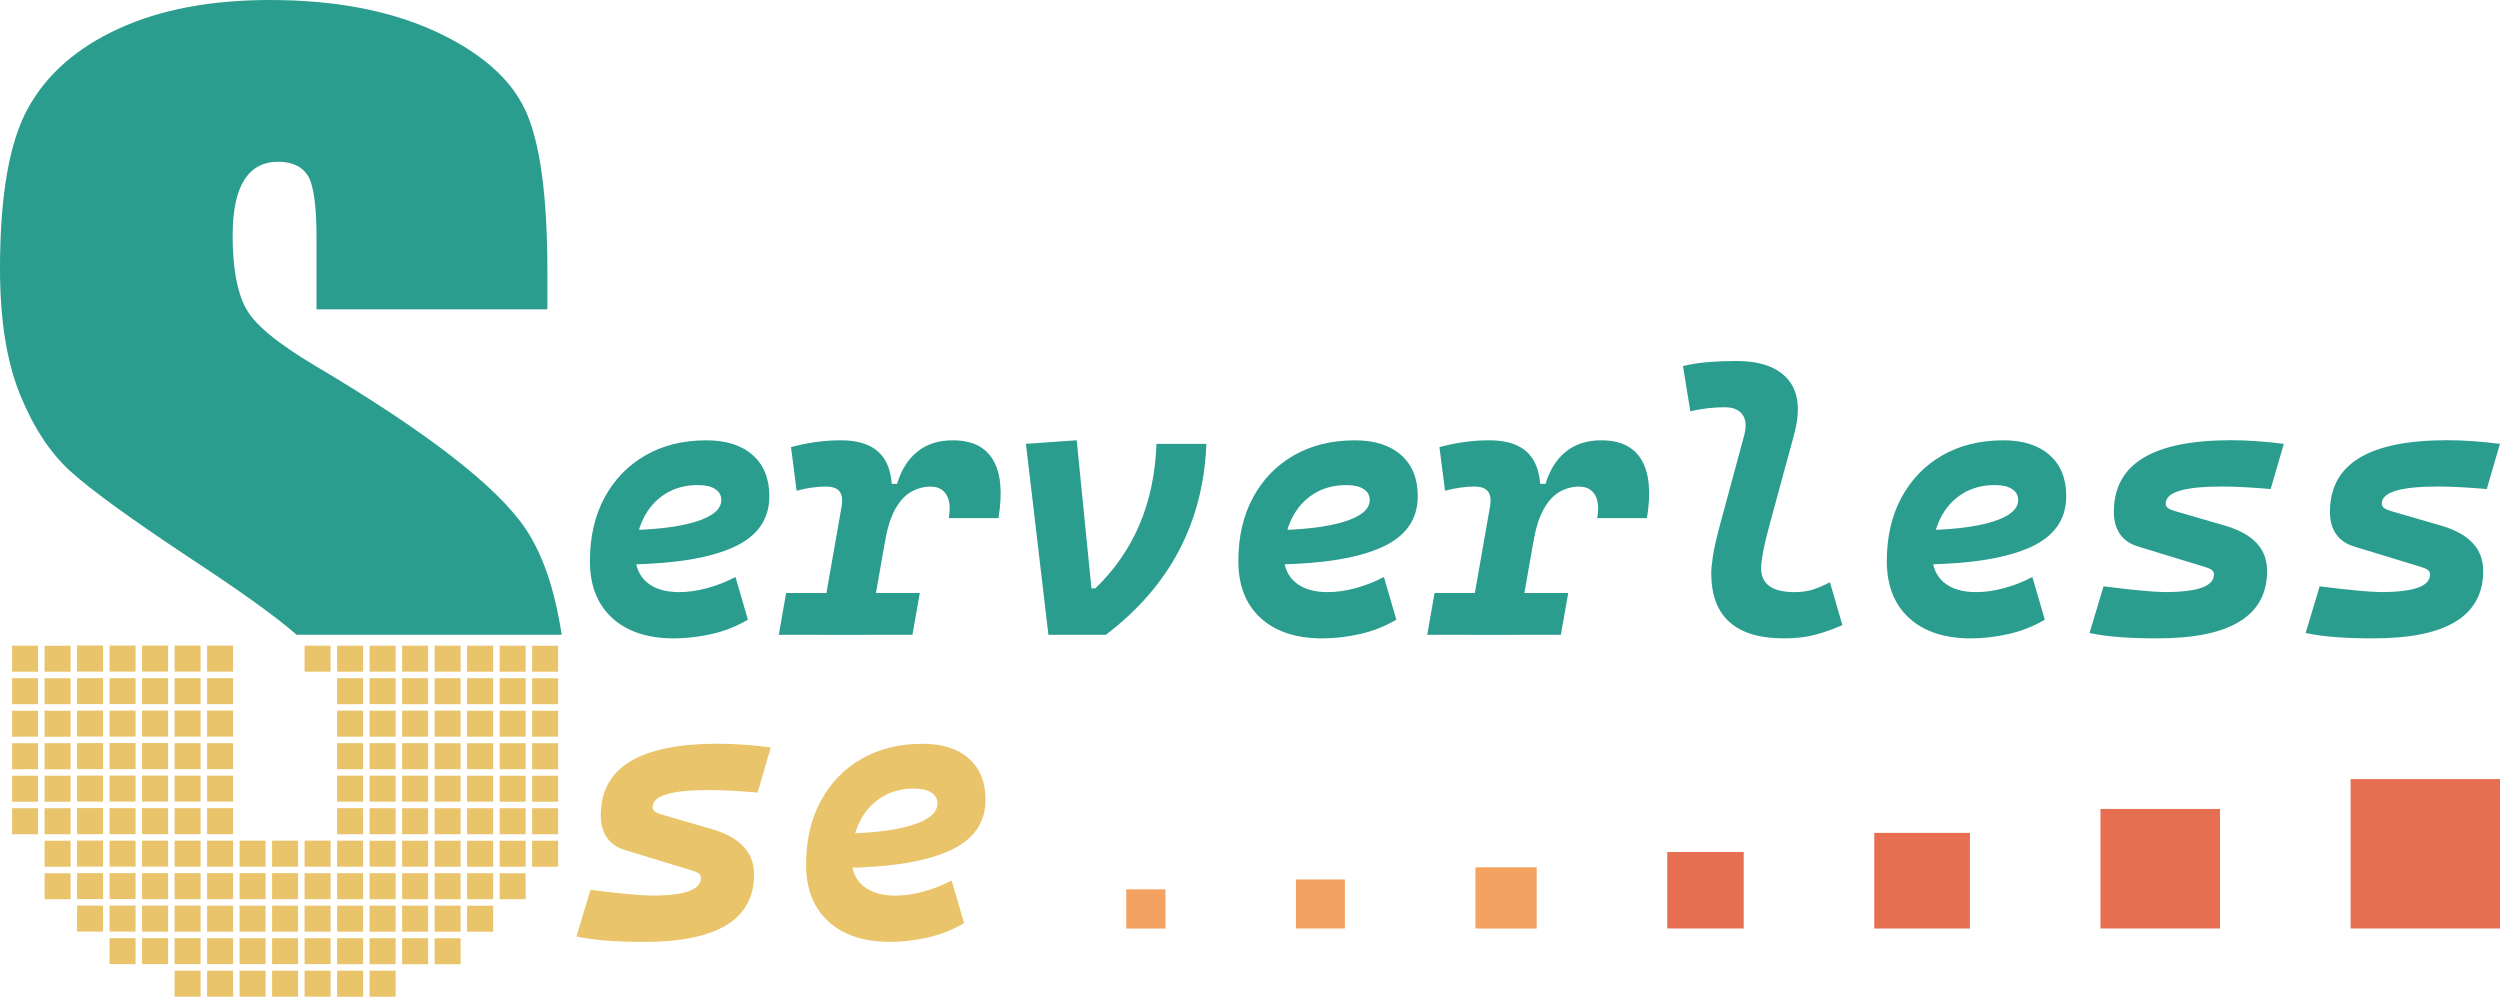
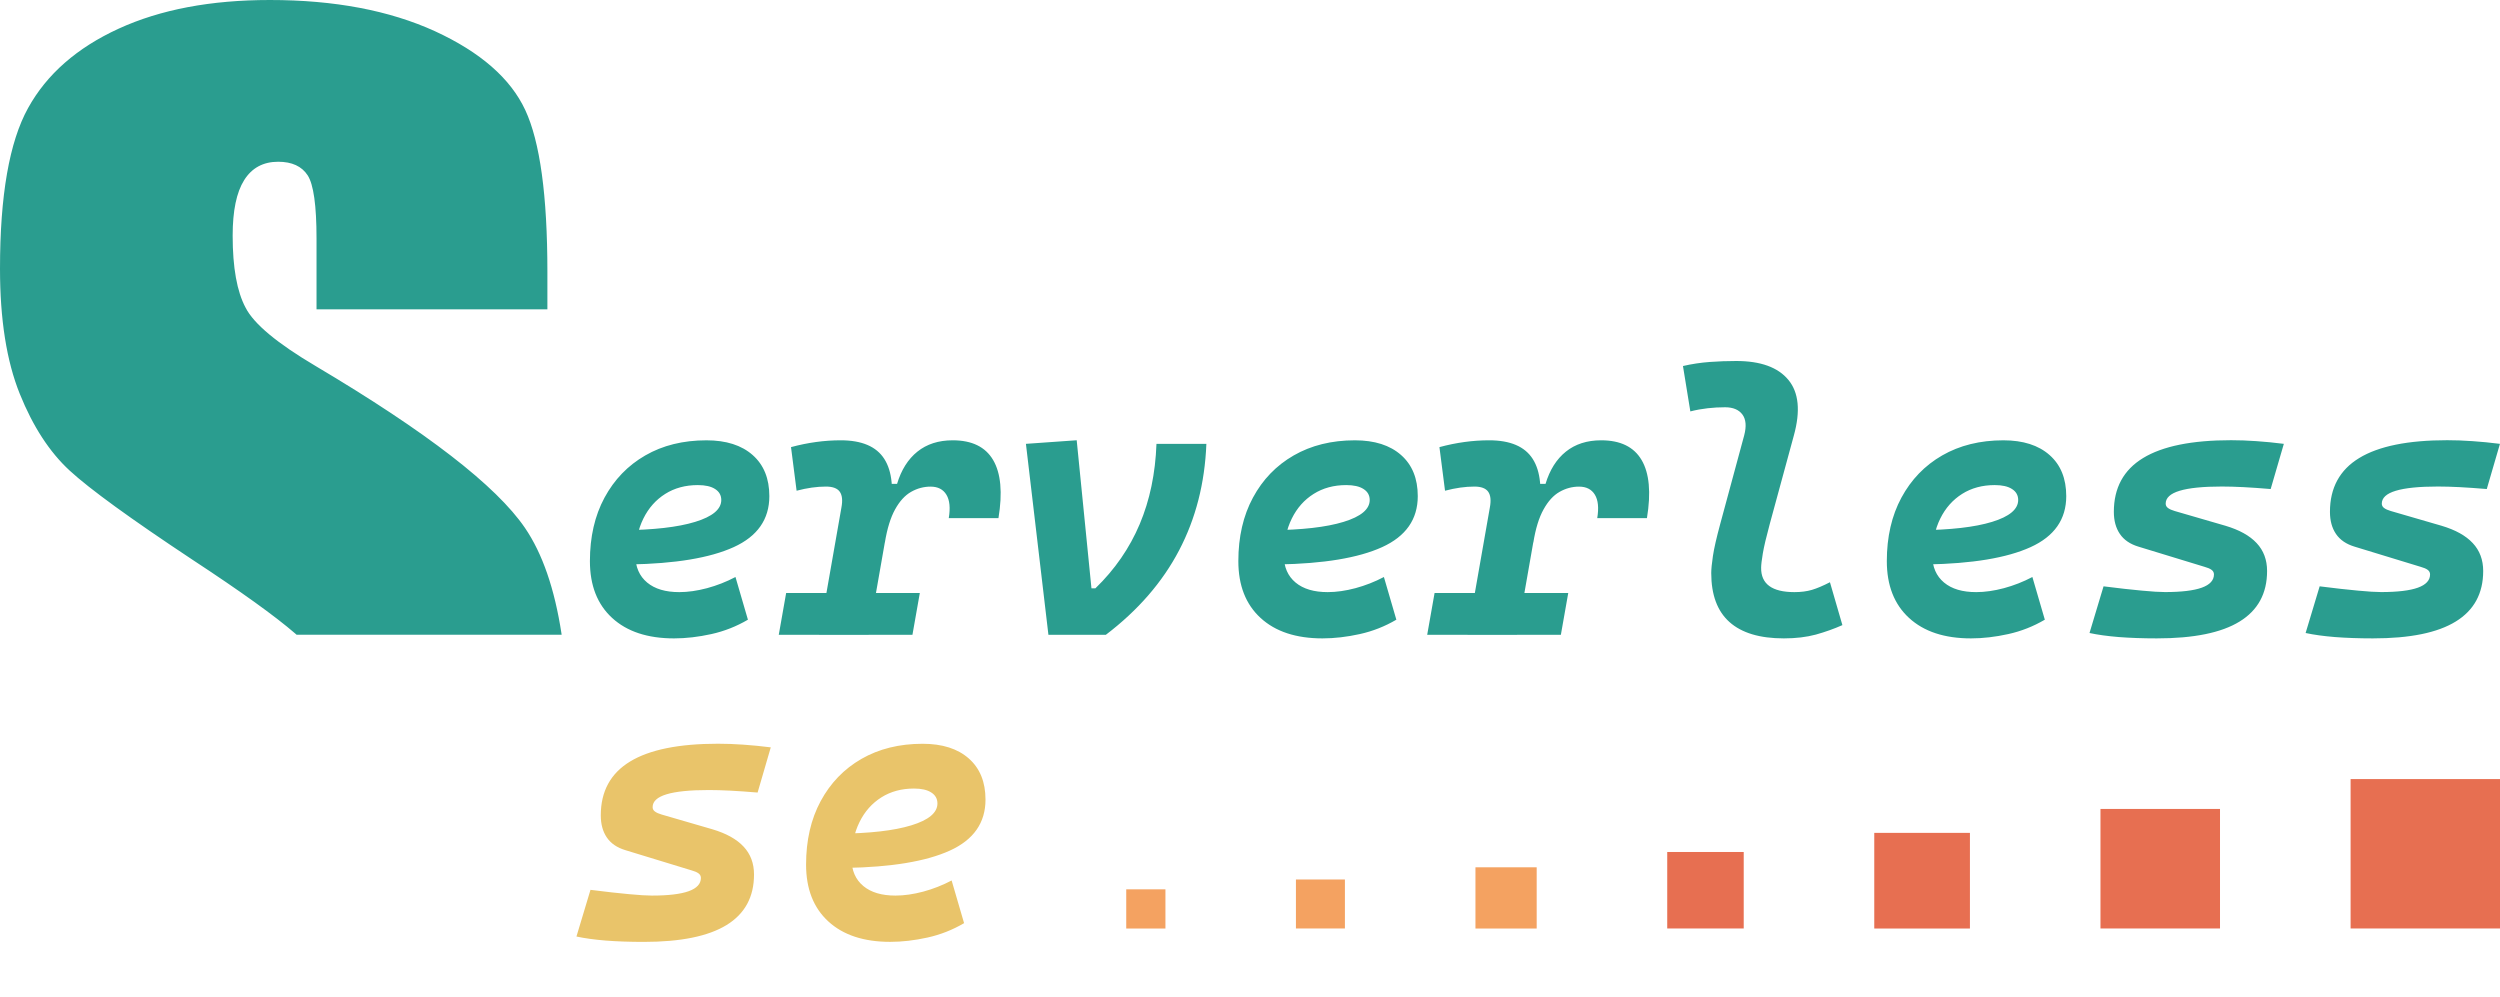
<svg xmlns="http://www.w3.org/2000/svg" xml:space="preserve" id="Layer_1" x="0" y="0" style="enable-background:new 0 0 487.95 194.55" version="1.1" viewBox="0 0 487.95 194.55">
  <style>
    .st1{fill:#e9c46a}.st2{fill:#f4a261}.st3{fill:#e76f51}
  </style>
  <path d="M109.59 123.66c-1.34-8.74-3.71-15.62-7.13-20.63-5.61-8.22-19.21-18.74-40.81-31.56-7.53-4.45-12.1-8.25-13.71-11.41-1.69-3.15-2.53-7.84-2.53-14.07 0-4.85.75-8.46 2.25-10.84 1.5-2.38 3.71-3.58 6.63-3.58 2.69 0 4.61.88 5.76 2.65 1.15 1.77 1.73 5.88 1.73 12.33v13.83h45.06V53c0-14.83-1.44-25.34-4.32-31.52-2.88-6.18-8.76-11.31-17.63-15.39C76.01 2.04 65.27 0 52.67 0c-11.53 0-21.36 1.86-29.5 5.59-8.14 3.73-14.04 8.89-17.69 15.5C1.82 27.7 0 38.15 0 52.44c0 9.91 1.29 18.06 3.86 24.43 2.57 6.38 5.82 11.37 9.74 14.98 3.92 3.61 11.91 9.41 23.97 17.4 9.43 6.19 16.11 10.99 20.05 14.4l.27.24h51.73c-.01-.07-.02-.15-.03-.23zm23-8.09c1.69 0 3.49-.26 5.41-.77 1.92-.52 3.77-1.24 5.55-2.18l2.43 8.33c-2.23 1.31-4.61 2.25-7.14 2.81s-4.96.84-7.28.84c-5.16 0-9.18-1.33-12.08-3.99-2.9-2.66-4.34-6.36-4.34-11.09 0-4.73.95-8.87 2.85-12.39s4.55-6.28 7.96-8.24c3.41-1.97 7.39-2.95 11.94-2.95 3.84 0 6.85.96 9.02 2.88s3.25 4.59 3.25 8.02c0 4.52-2.32 7.84-6.96 9.95s-11.41 3.23-20.32 3.38l-1.44-6.68c6.09-.05 10.84-.59 14.24-1.63 3.4-1.04 5.1-2.47 5.1-4.27 0-.91-.4-1.63-1.2-2.14-.8-.52-1.92-.77-3.38-.77-2.41 0-4.54.57-6.36 1.72s-3.25 2.75-4.27 4.82-1.54 4.46-1.56 7.21c.02 2.25.79 4.01 2.3 5.27s3.61 1.87 6.28 1.87zM152 123.9l1.44-8.16h26.09l-1.44 8.16H152zm7.87 0 4.36-24.85c.26-1.38.15-2.41-.33-3.08-.48-.67-1.38-1-2.69-1-1.78 0-3.69.27-5.73.81l-1.09-8.51c1.66-.45 3.3-.78 4.9-1 1.6-.22 3.2-.33 4.8-.33 4.12 0 6.96 1.21 8.51 3.64s1.9 6.05 1.05 10.88l-4.11 23.45h-9.67zm12.83-17.96.46-11.5h1.93c.82-2.72 2.14-4.82 3.97-6.29s4.12-2.21 6.89-2.21c3.75 0 6.38 1.28 7.89 3.85s1.86 6.35 1.04 11.34h-9.7c.33-1.99.18-3.52-.46-4.57s-1.66-1.58-3.09-1.58c-1.34 0-2.6.34-3.8 1.02s-2.24 1.82-3.13 3.43c-.88 1.59-1.55 3.76-2 6.51zm31.93 17.96-4.39-37.27 9.91-.7 2.88 28.9h.77c3.8-3.68 6.68-7.86 8.65-12.53s3.06-9.9 3.27-15.66h9.74c-.3 7.66-2.08 14.6-5.33 20.79-3.25 6.2-8.01 11.69-14.29 16.47h-11.21zm54.52-8.33c1.69 0 3.49-.26 5.41-.77 1.92-.52 3.77-1.24 5.55-2.18l2.43 8.33c-2.23 1.31-4.61 2.25-7.14 2.81s-4.96.84-7.28.84c-5.16 0-9.18-1.33-12.08-3.99-2.9-2.66-4.34-6.36-4.34-11.09 0-4.73.95-8.87 2.85-12.39 1.9-3.53 4.55-6.28 7.96-8.24s7.39-2.95 11.94-2.95c3.84 0 6.85.96 9.02 2.88s3.25 4.59 3.25 8.02c0 4.52-2.32 7.84-6.96 9.95s-11.41 3.23-20.32 3.38l-1.44-6.68c6.09-.05 10.84-.59 14.24-1.63 3.4-1.04 5.1-2.47 5.1-4.27 0-.91-.4-1.63-1.2-2.14-.8-.52-1.92-.77-3.38-.77-2.41 0-4.54.57-6.36 1.72-1.83 1.15-3.25 2.75-4.27 4.82s-1.54 4.46-1.56 7.21c.02 2.25.79 4.01 2.3 5.27s3.61 1.87 6.28 1.87zm19.41 8.33 1.44-8.16h26.09l-1.44 8.16h-26.09zm7.87 0 4.36-24.85c.26-1.38.15-2.41-.33-3.08-.48-.67-1.38-1-2.69-1-1.78 0-3.69.27-5.73.81l-1.09-8.51c1.66-.45 3.3-.78 4.9-1 1.6-.22 3.2-.33 4.8-.33 4.12 0 6.96 1.21 8.51 3.64s1.9 6.05 1.05 10.88l-4.11 23.45h-9.67zm12.84-17.96.46-11.5h1.93c.82-2.72 2.14-4.82 3.97-6.29s4.12-2.21 6.89-2.21c3.75 0 6.38 1.28 7.89 3.85s1.86 6.35 1.04 11.34h-9.7c.33-1.99.18-3.52-.46-4.57s-1.67-1.58-3.09-1.58c-1.34 0-2.6.34-3.8 1.02s-2.24 1.82-3.13 3.43c-.89 1.59-1.56 3.76-2 6.51zm48.9 18.66c-4.69 0-8.22-1.06-10.6-3.18-2.38-2.12-3.57-5.31-3.57-9.58 0-.75.11-1.86.33-3.34.22-1.48.7-3.55 1.42-6.22l4.68-17.3c.47-1.78.35-3.14-.35-4.08s-1.83-1.41-3.38-1.41c-1.12 0-2.26.06-3.39.19-1.14.13-2.27.33-3.39.62l-1.44-8.86c1.73-.4 3.47-.66 5.2-.79s3.47-.19 5.2-.19c4.76 0 8.15 1.23 10.18 3.69 2.03 2.46 2.38 6.07 1.07 10.83l-4.71 17.3c-.68 2.51-1.13 4.42-1.35 5.73-.22 1.31-.33 2.24-.33 2.78-.05 3.19 2.12 4.78 6.5 4.78 1.29 0 2.43-.15 3.41-.44s2.16-.79 3.52-1.49l2.43 8.37c-1.64.73-3.37 1.34-5.19 1.85-1.82.49-3.9.74-6.24.74zm37.55-9.03c1.69 0 3.49-.26 5.41-.77 1.92-.52 3.77-1.24 5.55-2.18l2.43 8.33c-2.23 1.31-4.61 2.25-7.14 2.81s-4.96.84-7.28.84c-5.16 0-9.18-1.33-12.08-3.99-2.9-2.66-4.34-6.36-4.34-11.09 0-4.73.95-8.87 2.85-12.39s4.55-6.28 7.96-8.24 7.39-2.95 11.94-2.95c3.84 0 6.85.96 9.02 2.88s3.25 4.59 3.25 8.02c0 4.52-2.32 7.84-6.96 9.95s-11.41 3.23-20.32 3.38l-1.44-6.68c6.09-.05 10.84-.59 14.24-1.63 3.4-1.04 5.1-2.47 5.1-4.27 0-.91-.4-1.63-1.2-2.14-.8-.52-1.92-.77-3.38-.77-2.41 0-4.54.57-6.36 1.72s-3.25 2.75-4.27 4.82-1.54 4.46-1.56 7.21c.02 2.25.79 4.01 2.3 5.27s3.6 1.87 6.28 1.87zm35.26 9.03c-2.77 0-5.24-.09-7.44-.26-2.19-.18-4.1-.44-5.71-.79l2.74-9.11c3 .38 5.5.66 7.49.84 1.99.19 3.49.28 4.5.28 3.21 0 5.61-.29 7.19-.86s2.37-1.44 2.37-2.58c0-.38-.16-.67-.47-.9s-.77-.42-1.35-.58l-12.9-3.94c-1.64-.49-2.85-1.32-3.64-2.48s-1.18-2.6-1.18-4.31c0-4.69 1.9-8.19 5.71-10.51 3.81-2.32 9.53-3.48 17.17-3.48 1.57 0 3.21.06 4.92.18s3.5.29 5.38.53l-2.57 8.82c-1.95-.16-3.71-.29-5.29-.37s-2.99-.12-4.24-.12c-3.68 0-6.43.28-8.24.83-1.82.55-2.72 1.39-2.72 2.51 0 .35.15.64.46.86.3.22.74.42 1.3.58l9.91 2.88c2.69.8 4.72 1.92 6.08 3.38 1.36 1.45 2.04 3.27 2.04 5.45 0 4.38-1.79 7.67-5.36 9.86-3.57 2.2-8.96 3.29-16.15 3.29zm42.18 0c-2.77 0-5.24-.09-7.44-.26-2.19-.18-4.1-.44-5.71-.79l2.74-9.11c3 .38 5.5.66 7.49.84 1.99.19 3.49.28 4.5.28 3.21 0 5.61-.29 7.19-.86s2.37-1.44 2.37-2.58c0-.38-.16-.67-.47-.9s-.77-.42-1.35-.58l-12.9-3.94c-1.64-.49-2.85-1.32-3.64-2.48s-1.18-2.6-1.18-4.31c0-4.69 1.9-8.19 5.71-10.51 3.81-2.32 9.53-3.48 17.17-3.48 1.57 0 3.21.06 4.92.18s3.5.29 5.38.53l-2.57 8.82c-1.95-.16-3.71-.29-5.29-.37s-2.99-.12-4.24-.12c-3.68 0-6.43.28-8.24.83-1.82.55-2.72 1.39-2.72 2.51 0 .35.15.64.46.86.3.22.74.42 1.3.58l9.91 2.88c2.69.8 4.72 1.92 6.08 3.38 1.36 1.45 2.04 3.27 2.04 5.45 0 4.38-1.79 7.67-5.36 9.86-3.57 2.2-8.95 3.29-16.15 3.29z" style="fill:#2a9d8f" />
  <path d="M125.66 183.84c-2.77 0-5.24-.09-7.44-.26-2.19-.18-4.1-.44-5.71-.79l2.74-9.11c3 .38 5.5.66 7.49.84 1.99.19 3.49.28 4.5.28 3.21 0 5.61-.29 7.19-.86s2.37-1.44 2.37-2.58c0-.38-.16-.67-.47-.9s-.77-.42-1.35-.58l-12.9-3.94c-1.64-.49-2.85-1.32-3.64-2.48s-1.18-2.6-1.18-4.31c0-4.69 1.9-8.19 5.71-10.51 3.81-2.32 9.53-3.48 17.17-3.48 1.57 0 3.21.06 4.92.18s3.5.29 5.38.53l-2.57 8.82c-1.95-.16-3.71-.29-5.29-.37s-2.99-.12-4.24-.12c-3.68 0-6.43.28-8.24.83-1.82.55-2.72 1.39-2.72 2.51 0 .35.15.64.46.86.3.22.74.42 1.3.58l9.91 2.88c2.69.8 4.72 1.92 6.08 3.38 1.36 1.45 2.04 3.27 2.04 5.45 0 4.38-1.79 7.67-5.36 9.86-3.57 2.19-8.95 3.29-16.15 3.29zm49.12-9.04c1.69 0 3.49-.26 5.41-.77 1.92-.52 3.77-1.24 5.55-2.18l2.43 8.33c-2.23 1.31-4.61 2.25-7.14 2.81s-4.96.84-7.28.84c-5.16 0-9.18-1.33-12.08-3.99-2.9-2.66-4.34-6.36-4.34-11.09s.95-8.87 2.85-12.39 4.55-6.28 7.96-8.24 7.39-2.95 11.94-2.95c3.84 0 6.85.96 9.02 2.88s3.25 4.59 3.25 8.02c0 4.52-2.32 7.84-6.96 9.95s-11.41 3.23-20.32 3.38l-1.44-6.68c6.09-.05 10.84-.59 14.24-1.63 3.4-1.04 5.1-2.47 5.1-4.27 0-.91-.4-1.63-1.2-2.14-.8-.52-1.92-.77-3.38-.77-2.41 0-4.54.57-6.36 1.72s-3.25 2.75-4.27 4.82-1.54 4.46-1.56 7.21c.02 2.25.79 4.01 2.3 5.27s3.61 1.87 6.28 1.87z" class="st1" />
  <path d="M287.98 169.28h11.95v11.95h-11.95z" class="st2" />
  <path d="M325.41 166.29h14.93v14.93h-14.93z" class="st3" />
  <path d="M252.94 171.66h9.56v9.56h-9.56zm-33.12 1.92h7.65v7.65h-7.65z" class="st2" />
  <path d="M365.82 162.56h18.67v18.67h-18.67zm44.15-4.67h23.33v23.33h-23.33zm48.82-5.83h29.16v29.16h-29.16z" class="st3" />
-   <path d="M103.86 164.1h5.08v5.07h-5.08zm0-6.35h5.08v5.08h-5.08zm0-6.34h5.08v5.07h-5.08zm0-6.35h5.08v5.08h-5.08zm0-6.34h5.08v5.07h-5.08zm0-6.34h5.08v5.07h-5.08zm0-6.35h5.08v5.08h-5.08zm-6.34 44.41h5.07v5.07h-5.07zm0-6.34h5.07v5.07h-5.07zm0-6.35h5.07v5.08h-5.07zm0-6.34h5.07v5.07h-5.07zm0-6.35h5.07v5.08h-5.07zm0-6.34h5.07v5.07h-5.07zm0-6.34h5.07v5.07h-5.07zm0-6.35h5.07v5.08h-5.07zm-6.35 50.75h5.08v5.08h-5.08zm0-6.34h5.08v5.07h-5.08zm0-6.34h5.08v5.07h-5.08zm0-6.35h5.08v5.08h-5.08zm0-6.34h5.08v5.07h-5.08zm0-6.35h5.08v5.08h-5.08zm0-6.34h5.08v5.07h-5.08zm0-6.34h5.08v5.07h-5.08zm0-6.35h5.08v5.08h-5.08zm-6.34 57.1h5.07v5.07h-5.07zm0-6.35h5.07v5.08h-5.07zm0-6.34h5.07v5.07h-5.07zm0-6.34h5.07v5.07h-5.07zm0-6.35h5.07v5.08h-5.07zm0-6.34h5.07v5.07h-5.07zm0-6.35h5.07v5.08h-5.07zm0-6.34h5.07v5.07h-5.07zm0-6.34h5.07v5.07h-5.07zm0-6.35h5.07v5.08h-5.07zm-6.34 57.1h5.07v5.07h-5.07zm0-6.35h5.07v5.08h-5.07zm0-6.34h5.07v5.07h-5.07zm0-6.34h5.07v5.07h-5.07zm0-6.35h5.07v5.08h-5.07zm0-6.34h5.07v5.07h-5.07zm0-6.35h5.07v5.08h-5.07zm0-6.34h5.07v5.07h-5.07zm0-6.34h5.07v5.07h-5.07zm0-6.35h5.07v5.08h-5.07zm-6.35 63.44h5.08v5.08h-5.08zm0-6.34h5.08v5.07h-5.08zm0-6.35h5.08v5.08h-5.08zm0-6.34h5.08v5.07h-5.08zm0-6.34h5.08v5.07h-5.08zm0-6.35h5.08v5.08h-5.08zm0-6.34h5.08v5.07h-5.08zm0-6.35h5.08v5.08h-5.08zm0-6.34h5.08v5.07h-5.08zm0-6.34h5.08v5.07h-5.08zm0-6.35h5.08v5.08h-5.08zm-6.34 63.44h5.07v5.08H65.8zm0-6.34h5.07v5.07H65.8zm0-6.35h5.07v5.08H65.8zm0-6.34h5.07v5.07H65.8zm0-6.34h5.07v5.07H65.8zm0-6.35h5.07v5.08H65.8zm0-6.34h5.07v5.07H65.8zm0-6.35h5.07v5.08H65.8zm0-6.34h5.07v5.07H65.8zm0-6.34h5.07v5.07H65.8zm0-6.35h5.07v5.08H65.8zm-6.35 0h5.07v5.08h-5.07zm0 63.44h5.08v5.08h-5.08zm0-6.34h5.08v5.07h-5.08zm0-6.35h5.08v5.08h-5.08zm0-6.34h5.08v5.07h-5.08zm0-6.34h5.08v5.07h-5.08zm-6.34 25.37h5.07v5.08h-5.07zm0-6.34h5.07v5.07h-5.07zm0-6.35h5.07v5.08h-5.07zm0-6.34h5.07v5.07h-5.07zm0-6.34h5.07v5.07h-5.07zm-6.34 25.37h5.07v5.08h-5.07zm0-6.34h5.07v5.07h-5.07zm0-6.35h5.07v5.08h-5.07zm0-6.34h5.07v5.07h-5.07zm0-6.34h5.07v5.07h-5.07zm-6.35 25.37h5.08v5.08h-5.08zm0-6.34h5.08v5.07h-5.08zm0-6.35h5.08v5.08h-5.08zm0-6.34h5.08v5.07h-5.08zm0-6.34h5.08v5.07h-5.08zm0-6.35h5.08v5.08h-5.08zm0-6.34h5.08v5.07h-5.08zm0-6.35h5.08v5.08h-5.08zm0-6.34h5.08v5.07h-5.08zm0-6.34h5.08v5.07h-5.08zm0-6.35h5.08v5.08h-5.08zm-6.34 63.44h5.07v5.08h-5.07zm0-6.34h5.07v5.07h-5.07zm0-6.35h5.07v5.08h-5.07zm0-6.34h5.07v5.07h-5.07zm0-6.34h5.07v5.07h-5.07zm0-6.35h5.07v5.08h-5.07zm0-6.34h5.07v5.07h-5.07zm0-6.35h5.07v5.08h-5.07zm0-6.34h5.07v5.07h-5.07zm0-6.34h5.07v5.07h-5.07zm0-6.35h5.07v5.08h-5.07zm-6.35 57.1h5.08v5.07h-5.08zm0-6.35h5.08v5.08h-5.08zm0-6.34h5.08v5.07h-5.08zm0-6.34h5.08v5.07h-5.08zm0-6.35h5.08v5.08h-5.08zm0-6.34h5.08v5.07h-5.08zm0-6.35h5.08v5.08h-5.08zm0-6.34h5.08v5.07h-5.08zm0-6.34h5.08v5.07h-5.08zm0-6.35h5.08v5.08h-5.08zm-6.34 57.1h5.07v5.07h-5.07zm0-6.35h5.07v5.08h-5.07zm0-6.34h5.07v5.07h-5.07zm0-6.34h5.07v5.07h-5.07zm0-6.35h5.07v5.08h-5.07zm0-6.34h5.07v5.07h-5.07zm0-6.35h5.07v5.08h-5.07zm0-6.34h5.07v5.07h-5.07zm0-6.34h5.07v5.07h-5.07zm0-6.35h5.07v5.08h-5.07zm-6.34 50.75h5.07v5.08h-5.07zm0-6.34h5.07v5.07h-5.07zm0-6.34h5.07v5.07h-5.07zm0-6.35h5.07v5.08h-5.07zm0-6.34h5.07v5.07h-5.07zm0-6.35h5.07v5.08h-5.07zm0-6.34h5.07v5.07h-5.07zm0-6.34h5.07v5.07h-5.07zm0-6.35h5.07v5.08h-5.07zM8.7 170.44h5.08v5.07H8.7zm0-6.34h5.08v5.07H8.7zm0-6.35h5.08v5.08H8.7zm0-6.34h5.08v5.07H8.7zm0-6.35h5.08v5.08H8.7zm0-6.34h5.08v5.07H8.7zm0-6.34h5.08v5.07H8.7zm0-6.35h5.08v5.08H8.7zm-6.34 31.72h5.07v5.08H2.36zm0-6.34h5.07v5.07H2.36zm0-6.35h5.07v5.08H2.36zm0-6.34h5.07v5.07H2.36zm0-6.34h5.07v5.07H2.36zm0-6.35h5.07v5.08H2.36z" class="st1" />
</svg>